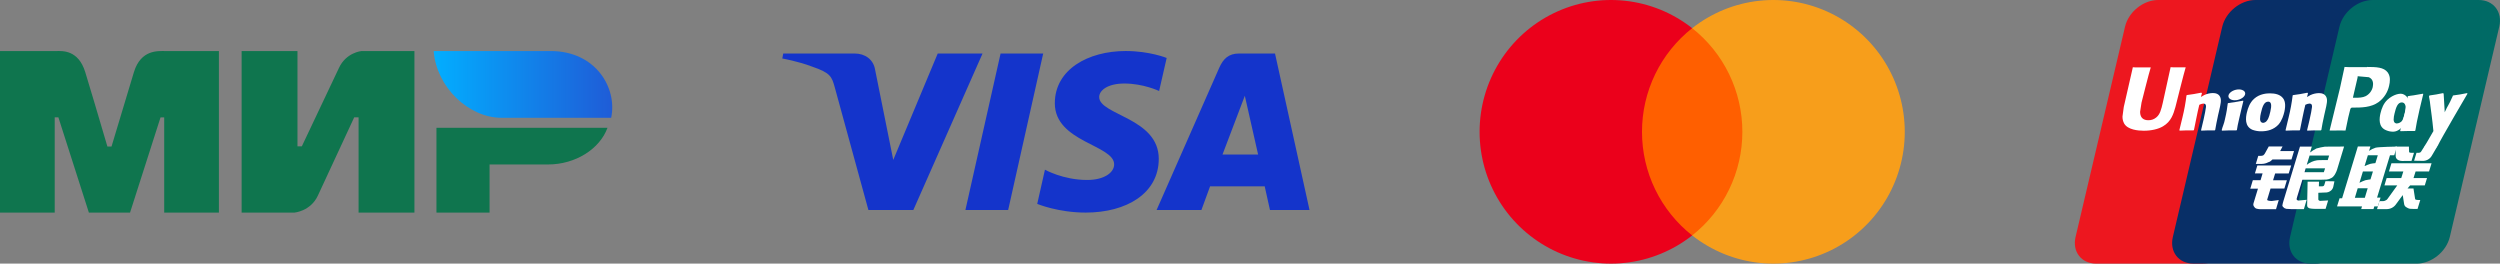
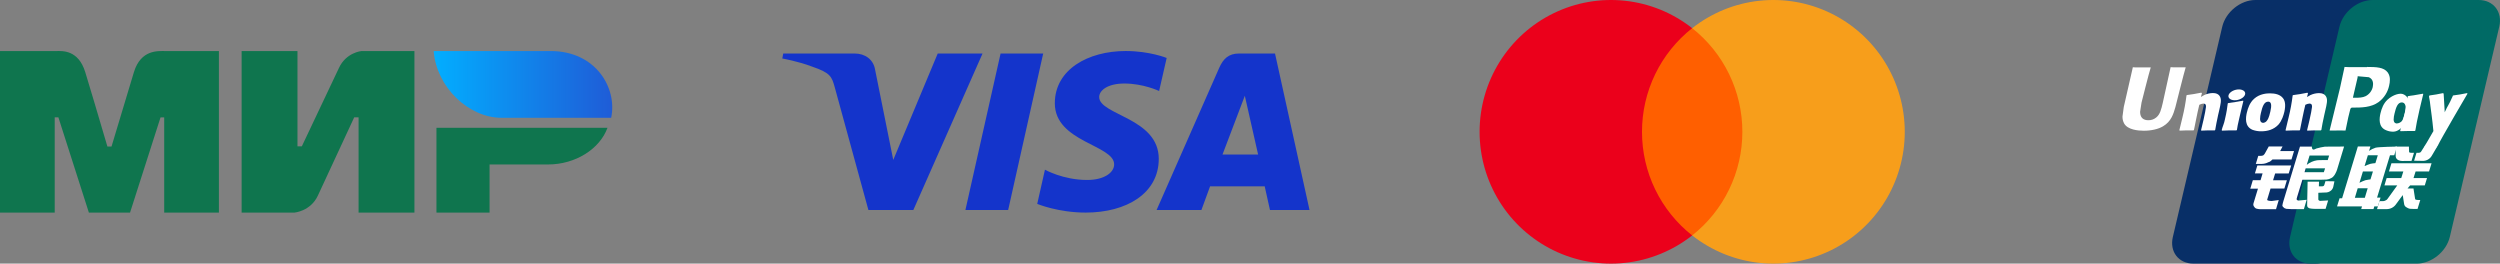
<svg xmlns="http://www.w3.org/2000/svg" width="294" height="31" viewBox="0 0 294 31" fill="none">
  <rect x="0" y="0" width="294" height="31" fill="#808080" stroke="none" />
  <g clip-path="url(#clip0_411_12)">
    <path fill-rule="evenodd" clip-rule="evenodd" d="M6.658 6.003C7.301 6 9.213 5.833 10.023 8.477C10.568 10.258 11.437 13.175 12.629 17.229H13.115C14.394 12.955 15.272 10.038 15.75 8.477C16.568 5.805 18.614 6.003 19.432 6.003L25.744 6.003V25H19.31V13.805H18.879L15.293 25H10.452L6.865 13.797H6.434V25H0V6.003L6.658 6.003ZM34.983 6.003V17.207H35.496L39.859 7.994C40.706 6.161 42.511 6.003 42.511 6.003H48.737V25H42.169V13.797H41.656L37.378 23.009C36.532 24.834 34.641 25 34.641 25H28.415V6.003H34.983ZM71.44 15.031C70.523 17.542 67.646 19.341 64.461 19.341H57.573V25H51.327V15.031H71.44Z" fill="#0F754E" />
    <path fill-rule="evenodd" clip-rule="evenodd" d="M64.762 6.003H50.999C51.327 10.233 55.092 13.853 58.989 13.853H71.874C72.617 10.338 70.058 6.003 64.762 6.003Z" fill="url(#paint0_linear_411_12)" />
    <path d="M132.383 6C127.981 6 124.047 8.158 124.047 12.145C124.047 16.718 131.024 17.034 131.024 19.331C131.024 20.298 129.852 21.164 127.85 21.164C125.009 21.164 122.886 19.954 122.886 19.954L121.978 23.978C121.978 23.978 124.424 25 127.671 25C132.484 25 136.271 22.736 136.271 18.68C136.271 13.848 129.265 13.542 129.265 11.41C129.265 10.652 130.227 9.822 132.223 9.822C134.475 9.822 136.312 10.702 136.312 10.702L137.201 6.816C137.201 6.816 135.202 6 132.383 6V6ZM92.107 6.293L92 6.88C92 6.88 93.852 7.2 95.52 7.84C97.668 8.573 97.821 9 98.183 10.326L102.124 24.698H107.408L115.548 6.293H110.276L105.046 18.806L102.912 8.2C102.716 6.986 101.724 6.293 100.511 6.293H92.107V6.293ZM117.668 6.293L113.532 24.698H118.559L122.68 6.293H117.668V6.293ZM145.705 6.293C144.493 6.293 143.85 6.907 143.379 7.98L136.014 24.698H141.286L142.306 21.911H148.728L149.349 24.698H154L149.942 6.293H145.705V6.293ZM146.391 11.266L147.953 18.172H143.767L146.391 11.266V11.266Z" fill="#1434CB" />
    <path d="M205.76 3.314H192.24V27.686H205.76V3.314Z" fill="#FF5F00" />
    <path d="M193.099 15.5C193.097 13.153 193.627 10.836 194.649 8.725C195.672 6.613 197.16 4.763 199 3.314C196.721 1.517 193.983 0.399 191.101 0.089C188.218 -0.222 185.306 0.288 182.698 1.559C180.091 2.83 177.892 4.811 176.354 7.277C174.816 9.742 174 12.592 174 15.5C174 18.408 174.816 21.258 176.354 23.723C177.892 26.189 180.091 28.17 182.698 29.441C185.306 30.712 188.218 31.222 191.101 30.912C193.983 30.601 196.721 29.483 199 27.686C197.16 26.237 195.672 24.387 194.649 22.275C193.627 20.164 193.097 17.847 193.099 15.5Z" fill="#EB001B" />
    <path d="M224 15.5C224 18.408 223.184 21.258 221.646 23.723C220.108 26.189 217.91 28.17 215.302 29.441C212.694 30.712 209.783 31.222 206.9 30.912C204.017 30.601 201.28 29.483 199 27.686C200.839 26.235 202.326 24.385 203.348 22.274C204.371 20.163 204.902 17.847 204.902 15.5C204.902 13.153 204.371 10.837 203.348 8.726C202.326 6.615 200.839 4.765 199 3.314C201.28 1.517 204.017 0.399 206.9 0.089C209.783 -0.222 212.694 0.288 215.302 1.559C217.91 2.83 220.108 4.811 221.646 7.277C223.184 9.742 224 12.592 224 15.5Z" fill="#F79E1B" />
    <g clip-path="url(#clip1_411_12)">
-       <path d="M253.793 0H266.273C268.015 0 269.099 1.408 268.693 3.141L262.882 27.864C262.472 29.592 260.728 31 258.986 31H246.506C244.764 31 243.68 29.592 244.087 27.864L249.903 3.141C250.308 1.408 252.051 0 253.796 0" fill="#ED171F" />
      <path d="M265.234 0H279.585C281.327 0 280.542 1.408 280.133 3.141L274.322 27.864C273.917 29.592 274.044 31 272.297 31H257.944C256.198 31 255.118 29.592 255.528 27.864L261.336 3.141C261.747 1.408 263.489 0 265.231 0" fill="#082F67" />
      <path d="M279.017 0H291.494C293.238 0 294.32 1.408 293.913 3.141L288.097 27.865C287.688 29.594 285.946 31.002 284.197 31.002H271.731C269.985 31.002 268.903 29.594 269.312 27.865L275.119 3.143C275.528 1.41 277.27 0.002 279.017 0.002" fill="#006A65" />
      <path fill-rule="evenodd" clip-rule="evenodd" d="M276.932 23.26H278.104L278.439 22.139H277.267L276.932 23.26ZM277.878 20.165L277.475 21.493C277.697 21.379 277.926 21.28 278.161 21.196C278.403 21.141 278.769 21.095 278.769 21.095L279.056 20.166L277.878 20.165ZM278.463 18.257L278.073 19.532C278.291 19.433 278.515 19.346 278.743 19.271C278.942 19.228 279.144 19.199 279.347 19.185L279.631 18.257H278.463ZM281.064 18.257L279.543 23.238H279.952L279.637 24.269H279.218L279.123 24.59H277.676L277.774 24.269H274.838L275.134 23.314H275.431L276.974 18.25L277.282 17.228H278.758L278.604 17.746C278.838 17.581 279.096 17.454 279.369 17.369C279.743 17.272 281.882 17.236 281.882 17.236L281.564 18.257H281.064Z" fill="white" />
      <path d="M281.713 17.241H283.289L283.307 17.824C283.297 17.922 283.383 17.968 283.565 17.968H283.885L283.592 18.929H282.736C281.998 18.983 281.719 18.669 281.731 18.317L281.713 17.241Z" fill="white" />
      <path d="M281.919 21.8H280.411L280.669 20.943H282.386L282.632 20.163H280.942L281.234 19.198H285.953L285.656 20.163H284.076L283.828 20.943H285.417L285.155 21.8H283.433L283.13 22.16H283.825L283.993 23.238C283.996 23.315 284.015 23.391 284.048 23.46C284.164 23.506 284.289 23.526 284.413 23.518H284.624L284.303 24.568H283.766C283.684 24.568 283.56 24.568 283.393 24.551C283.255 24.522 283.125 24.466 283.009 24.385C282.937 24.35 282.874 24.298 282.826 24.235C282.777 24.171 282.744 24.097 282.73 24.018L282.562 22.942L281.783 24.003C281.657 24.19 281.486 24.342 281.285 24.445C281.084 24.548 280.86 24.599 280.634 24.593H279.54L279.827 23.656H280.244C280.351 23.652 280.457 23.622 280.55 23.568C280.647 23.532 280.729 23.465 280.783 23.377L281.919 21.8Z" fill="white" />
      <path d="M265.467 19.457H269.444L269.151 20.399H267.559L267.311 21.199H268.938L268.642 22.17H267.017L266.623 23.47C266.574 23.615 267.007 23.636 267.164 23.636L267.98 23.525L267.66 24.603H265.817C265.676 24.6 265.536 24.581 265.4 24.546C265.339 24.534 265.282 24.509 265.231 24.472C265.181 24.436 265.139 24.389 265.109 24.335C265.055 24.281 265.018 24.213 265 24.139C264.983 24.065 264.986 23.988 265.01 23.915L265.536 22.187H264.633L264.933 21.191H265.841L266.082 20.39H265.177L265.467 19.457Z" fill="white" />
      <path d="M268.146 17.767H269.777L269.479 18.75H267.249L267.007 18.956C266.904 19.056 266.868 19.014 266.734 19.087C266.507 19.207 266.255 19.271 265.998 19.275H265.283L265.573 18.328H265.787C265.912 18.34 266.038 18.321 266.154 18.274C266.257 18.191 266.34 18.086 266.395 17.966L266.804 17.228H268.427L268.146 17.767Z" fill="white" />
-       <path fill-rule="evenodd" clip-rule="evenodd" d="M271.277 19.384C271.625 19.105 272.04 18.92 272.483 18.85C272.65 18.817 273.741 18.826 273.741 18.826L273.908 18.287H271.608L271.277 19.384ZM273.429 19.796H271.151L271.012 20.253H272.984C273.083 20.244 273.184 20.244 273.283 20.253L273.429 19.796ZM270.477 17.241H271.868L271.665 17.933C271.896 17.75 272.145 17.591 272.411 17.462C272.74 17.366 273.076 17.293 273.416 17.246L275.664 17.234L274.898 19.763C274.82 20.061 274.695 20.345 274.526 20.605C274.433 20.752 274.301 20.872 274.144 20.95C273.983 21.038 273.806 21.095 273.623 21.116C273.474 21.128 273.247 21.133 272.93 21.136H270.761L270.149 23.138C270.092 23.336 270.064 23.429 270.101 23.482C270.124 23.515 270.155 23.541 270.192 23.559C270.228 23.577 270.268 23.586 270.308 23.585L271.263 23.495L270.938 24.593H269.868C269.533 24.593 269.28 24.593 269.106 24.573C268.95 24.585 268.794 24.554 268.655 24.483C268.554 24.397 268.402 24.282 268.405 24.166C268.434 23.984 268.477 23.805 268.533 23.63L270.477 17.241Z" fill="white" />
+       <path fill-rule="evenodd" clip-rule="evenodd" d="M271.277 19.384C271.625 19.105 272.04 18.92 272.483 18.85C272.65 18.817 273.741 18.826 273.741 18.826L273.908 18.287H271.608L271.277 19.384ZM273.429 19.796H271.151L271.012 20.253H272.984C273.083 20.244 273.184 20.244 273.283 20.253L273.429 19.796ZM270.477 17.241H271.868C271.896 17.75 272.145 17.591 272.411 17.462C272.74 17.366 273.076 17.293 273.416 17.246L275.664 17.234L274.898 19.763C274.82 20.061 274.695 20.345 274.526 20.605C274.433 20.752 274.301 20.872 274.144 20.95C273.983 21.038 273.806 21.095 273.623 21.116C273.474 21.128 273.247 21.133 272.93 21.136H270.761L270.149 23.138C270.092 23.336 270.064 23.429 270.101 23.482C270.124 23.515 270.155 23.541 270.192 23.559C270.228 23.577 270.268 23.586 270.308 23.585L271.263 23.495L270.938 24.593H269.868C269.533 24.593 269.28 24.593 269.106 24.573C268.95 24.585 268.794 24.554 268.655 24.483C268.554 24.397 268.402 24.282 268.405 24.166C268.434 23.984 268.477 23.805 268.533 23.63L270.477 17.241Z" fill="white" />
      <path d="M274.528 21.324L274.401 21.931C274.368 22.106 274.281 22.266 274.151 22.388C274.05 22.477 273.932 22.546 273.804 22.59C273.676 22.633 273.541 22.65 273.406 22.64L272.635 22.672V23.359C272.625 23.555 272.677 23.534 272.709 23.565C272.737 23.593 272.773 23.613 272.811 23.625L273.054 23.613L273.791 23.57L273.488 24.566H272.65C272.057 24.566 271.618 24.553 271.478 24.438C271.337 24.35 271.31 24.236 271.322 24.045L271.375 21.367H272.715L272.699 21.913H273.02C273.1 21.919 273.179 21.906 273.252 21.873C273.296 21.837 273.328 21.787 273.344 21.732L273.474 21.305L274.528 21.324Z" fill="white" />
      <path d="M255.264 7.9C255.215 8.116 254.349 12.077 254.346 12.079C254.158 12.879 254.026 13.454 253.565 13.821C253.306 14.033 252.979 14.146 252.644 14.139C252.076 14.139 251.743 13.859 251.686 13.327L251.676 13.145C251.676 13.145 251.843 12.071 251.843 12.066C251.843 12.061 252.751 8.456 252.913 7.98L252.929 7.926C251.16 7.943 250.843 7.926 250.823 7.9C250.813 7.935 250.766 8.159 250.766 8.159L249.838 12.225L249.757 12.572L249.605 13.699C249.597 13.988 249.665 14.275 249.803 14.53C250.227 15.263 251.433 15.373 252.114 15.373C252.994 15.373 253.816 15.187 254.374 14.852C255.341 14.284 255.595 13.397 255.822 12.612L255.925 12.21C255.925 12.21 256.862 8.461 257.023 7.973C257.025 7.955 257.029 7.937 257.036 7.92C255.755 7.933 255.376 7.92 255.255 7.893" fill="white" />
      <path d="M260.457 15.335C259.829 15.326 259.607 15.326 258.874 15.363L258.845 15.31C258.911 15.034 258.979 14.76 259.041 14.48L259.132 14.101C259.267 13.512 259.401 12.826 259.416 12.62C259.428 12.494 259.472 12.18 259.11 12.18C258.944 12.196 258.783 12.246 258.638 12.326C258.549 12.64 258.369 13.518 258.287 13.922C258.105 14.767 258.093 14.863 258.011 15.282L257.944 15.335C257.296 15.326 257.073 15.326 256.329 15.363L256.294 15.302C256.42 14.803 256.544 14.292 256.661 13.791C256.869 12.943 257.027 12.084 257.133 11.217L257.192 11.176C257.919 11.074 258.093 11.055 258.879 10.895L258.946 10.968L258.827 11.402C258.959 11.323 259.085 11.244 259.222 11.176C259.537 11.028 259.879 10.948 260.227 10.942C260.562 10.942 260.946 11.038 261.103 11.431C261.252 11.783 261.154 12.217 260.958 13.07L260.855 13.504C260.654 14.453 260.621 14.627 260.509 15.278L260.457 15.335Z" fill="white" />
      <path d="M262.998 15.335C262.621 15.335 262.378 15.326 262.14 15.335C261.902 15.343 261.675 15.348 261.323 15.365L261.294 15.335L261.271 15.303C261.324 15.095 261.39 14.89 261.467 14.689C261.543 14.487 261.602 14.279 261.644 14.068C261.755 13.591 261.822 13.258 261.871 12.967C261.919 12.677 261.949 12.446 261.984 12.167L262.015 12.145L262.046 12.119C262.422 12.066 262.663 12.031 262.904 11.994C263.145 11.958 263.407 11.911 263.789 11.838L263.804 11.871L263.814 11.905C263.742 12.2 263.668 12.494 263.598 12.794C263.527 13.095 263.455 13.386 263.39 13.683C263.248 14.31 263.192 14.543 263.159 14.71C263.125 14.878 263.117 14.958 263.062 15.282L263.028 15.312L262.998 15.335Z" fill="white" />
      <path d="M266.99 13.13C266.955 13.296 266.822 13.892 266.62 14.146C266.571 14.23 266.503 14.301 266.421 14.354C266.339 14.406 266.246 14.438 266.149 14.447C266.099 14.447 265.79 14.447 265.784 13.99C265.789 13.751 265.823 13.514 265.884 13.283C266.052 12.559 266.244 11.954 266.742 11.954C267.134 11.954 267.159 12.406 266.99 13.133M268.63 13.203C268.849 12.247 268.682 11.798 268.462 11.524C268.127 11.111 267.558 10.978 266.955 10.978C266.594 10.978 265.737 11.015 265.067 11.629C264.588 12.069 264.363 12.67 264.229 13.243C264.095 13.816 263.938 14.883 264.916 15.275C265.242 15.39 265.587 15.446 265.933 15.441C266.65 15.441 267.385 15.245 267.935 14.664C268.363 14.193 268.558 13.492 268.623 13.206" fill="white" />
      <path d="M283.981 15.405C283.224 15.405 283.006 15.405 282.306 15.428L282.259 15.371C282.45 14.657 282.642 13.947 282.81 13.225C282.959 12.604 283.07 11.976 283.145 11.343L283.202 11.297C283.954 11.191 284.162 11.161 284.946 11.018L284.971 11.081C284.829 11.669 284.684 12.255 284.547 12.844C284.257 14.078 284.153 14.706 284.045 15.351L283.981 15.405Z" fill="white" />
      <path d="M282.843 13.213C282.807 13.366 282.664 13.973 282.47 14.224C282.394 14.311 282.3 14.382 282.195 14.433C282.091 14.483 281.977 14.512 281.86 14.518C281.81 14.518 281.503 14.518 281.492 14.066C281.498 13.827 281.533 13.59 281.595 13.359C281.763 12.65 281.956 12.044 282.453 12.044C282.845 12.044 283.013 12.486 282.843 13.206M284.341 13.278C284.561 12.326 283.671 13.193 283.534 12.879C283.316 12.389 283.453 11.395 282.579 11.064C282.244 10.935 281.456 11.103 280.783 11.712C280.307 12.15 280.079 12.745 279.945 13.318C279.811 13.89 279.654 14.948 280.627 15.326C280.901 15.443 281.199 15.497 281.497 15.483C282.475 15.429 283.222 13.967 283.773 13.386C284.199 12.927 284.276 13.552 284.338 13.279" fill="white" />
      <path d="M272.923 15.335C272.293 15.326 272.086 15.326 271.34 15.363L271.313 15.31C271.375 15.034 271.447 14.76 271.513 14.48L271.602 14.101C271.737 13.512 271.871 12.826 271.886 12.62C271.898 12.494 271.94 12.18 271.581 12.18C271.415 12.196 271.254 12.246 271.107 12.326C271.02 12.64 270.839 13.518 270.754 13.922C270.575 14.767 270.563 14.863 270.481 15.282L270.427 15.336C269.781 15.328 269.558 15.328 268.816 15.365L268.782 15.303C268.906 14.805 269.027 14.294 269.146 13.792C269.355 12.945 269.512 12.085 269.618 11.219L269.67 11.184C270.395 11.083 270.571 11.063 271.357 10.903L271.419 10.976L271.305 11.41C271.434 11.332 271.565 11.252 271.699 11.184C272.013 11.036 272.356 10.956 272.704 10.95C273.047 10.95 273.424 11.046 273.587 11.44C273.734 11.792 273.635 12.225 273.436 13.078L273.337 13.512C273.131 14.461 273.099 14.636 272.99 15.287L272.923 15.335Z" fill="white" />
      <path d="M278.362 7.892H277.841C276.485 7.907 275.94 7.9 275.717 7.873C275.694 7.971 275.66 8.147 275.66 8.147L275.176 10.382C275.176 10.382 274.014 15.131 273.96 15.353C275.144 15.34 275.635 15.34 275.833 15.353L276.156 13.804C276.156 13.804 276.392 12.829 276.406 12.794C276.446 12.739 276.497 12.692 276.555 12.655H276.662C277.682 12.655 278.84 12.655 279.741 11.991C280.37 11.515 280.804 10.83 280.964 10.062C281.019 9.841 281.048 9.615 281.049 9.388C281.064 9.082 280.977 8.781 280.803 8.529C280.342 7.89 279.428 7.88 278.364 7.873M279.044 10.198C278.994 10.434 278.892 10.657 278.745 10.849C278.598 11.042 278.409 11.2 278.193 11.312C277.848 11.478 277.428 11.496 276.994 11.496H276.706L276.726 11.385C276.726 11.385 277.243 9.155 277.242 9.163L277.257 9.05L277.267 8.962L277.473 8.984L278.563 9.079C278.984 9.245 279.156 9.656 279.036 10.199" fill="white" />
      <path d="M290.182 11.018L290.122 10.951C289.35 11.104 289.207 11.131 288.495 11.224L288.442 11.275C288.441 11.286 288.441 11.297 288.442 11.309V11.299C287.911 12.512 287.929 12.25 287.495 13.205C287.495 13.16 287.495 13.132 287.495 13.087L287.373 11.018L287.304 10.951C286.495 11.104 286.467 11.131 285.725 11.224L285.664 11.275C285.664 11.302 285.664 11.328 285.653 11.358V11.37C285.729 11.739 285.785 12.112 285.82 12.487C285.864 12.854 285.921 13.226 285.964 13.588C286.04 14.196 286.08 14.496 286.169 15.415C285.666 16.245 285.542 16.558 285.061 17.286L285.087 17.352C285.819 17.326 285.988 17.326 286.53 17.326L286.649 17.193C287.058 16.318 290.177 11.013 290.177 11.013" fill="white" />
      <path d="M263.688 11.524C264.102 11.237 264.155 10.842 263.804 10.636C263.452 10.43 262.83 10.495 262.412 10.782C261.993 11.069 261.944 11.461 262.296 11.669C262.648 11.876 263.268 11.812 263.686 11.524" fill="white" />
      <path d="M286.599 17.262L285.989 18.297C285.881 18.495 285.719 18.658 285.521 18.768C285.323 18.878 285.097 18.93 284.87 18.918L283.899 18.901L284.18 17.97H284.368C284.446 17.976 284.524 17.964 284.597 17.936C284.649 17.915 284.692 17.877 284.72 17.829L285.078 17.264L286.599 17.262Z" fill="white" />
    </g>
  </g>
  <defs>
    <linearGradient id="paint0_linear_411_12" x1="72" y1="10.941" x2="50.999" y2="10.941" gradientUnits="userSpaceOnUse">
      <stop stop-color="#1F5CD7" />
      <stop offset="1" stop-color="#02AEFF" />
    </linearGradient>
    <clipPath id="clip0_411_12">
      <rect width="294" height="31" fill="white" />
    </clipPath>
    <clipPath id="clip1_411_12">
      <rect width="50" height="31" fill="white" transform="translate(244)" />
    </clipPath>
  </defs>
</svg>